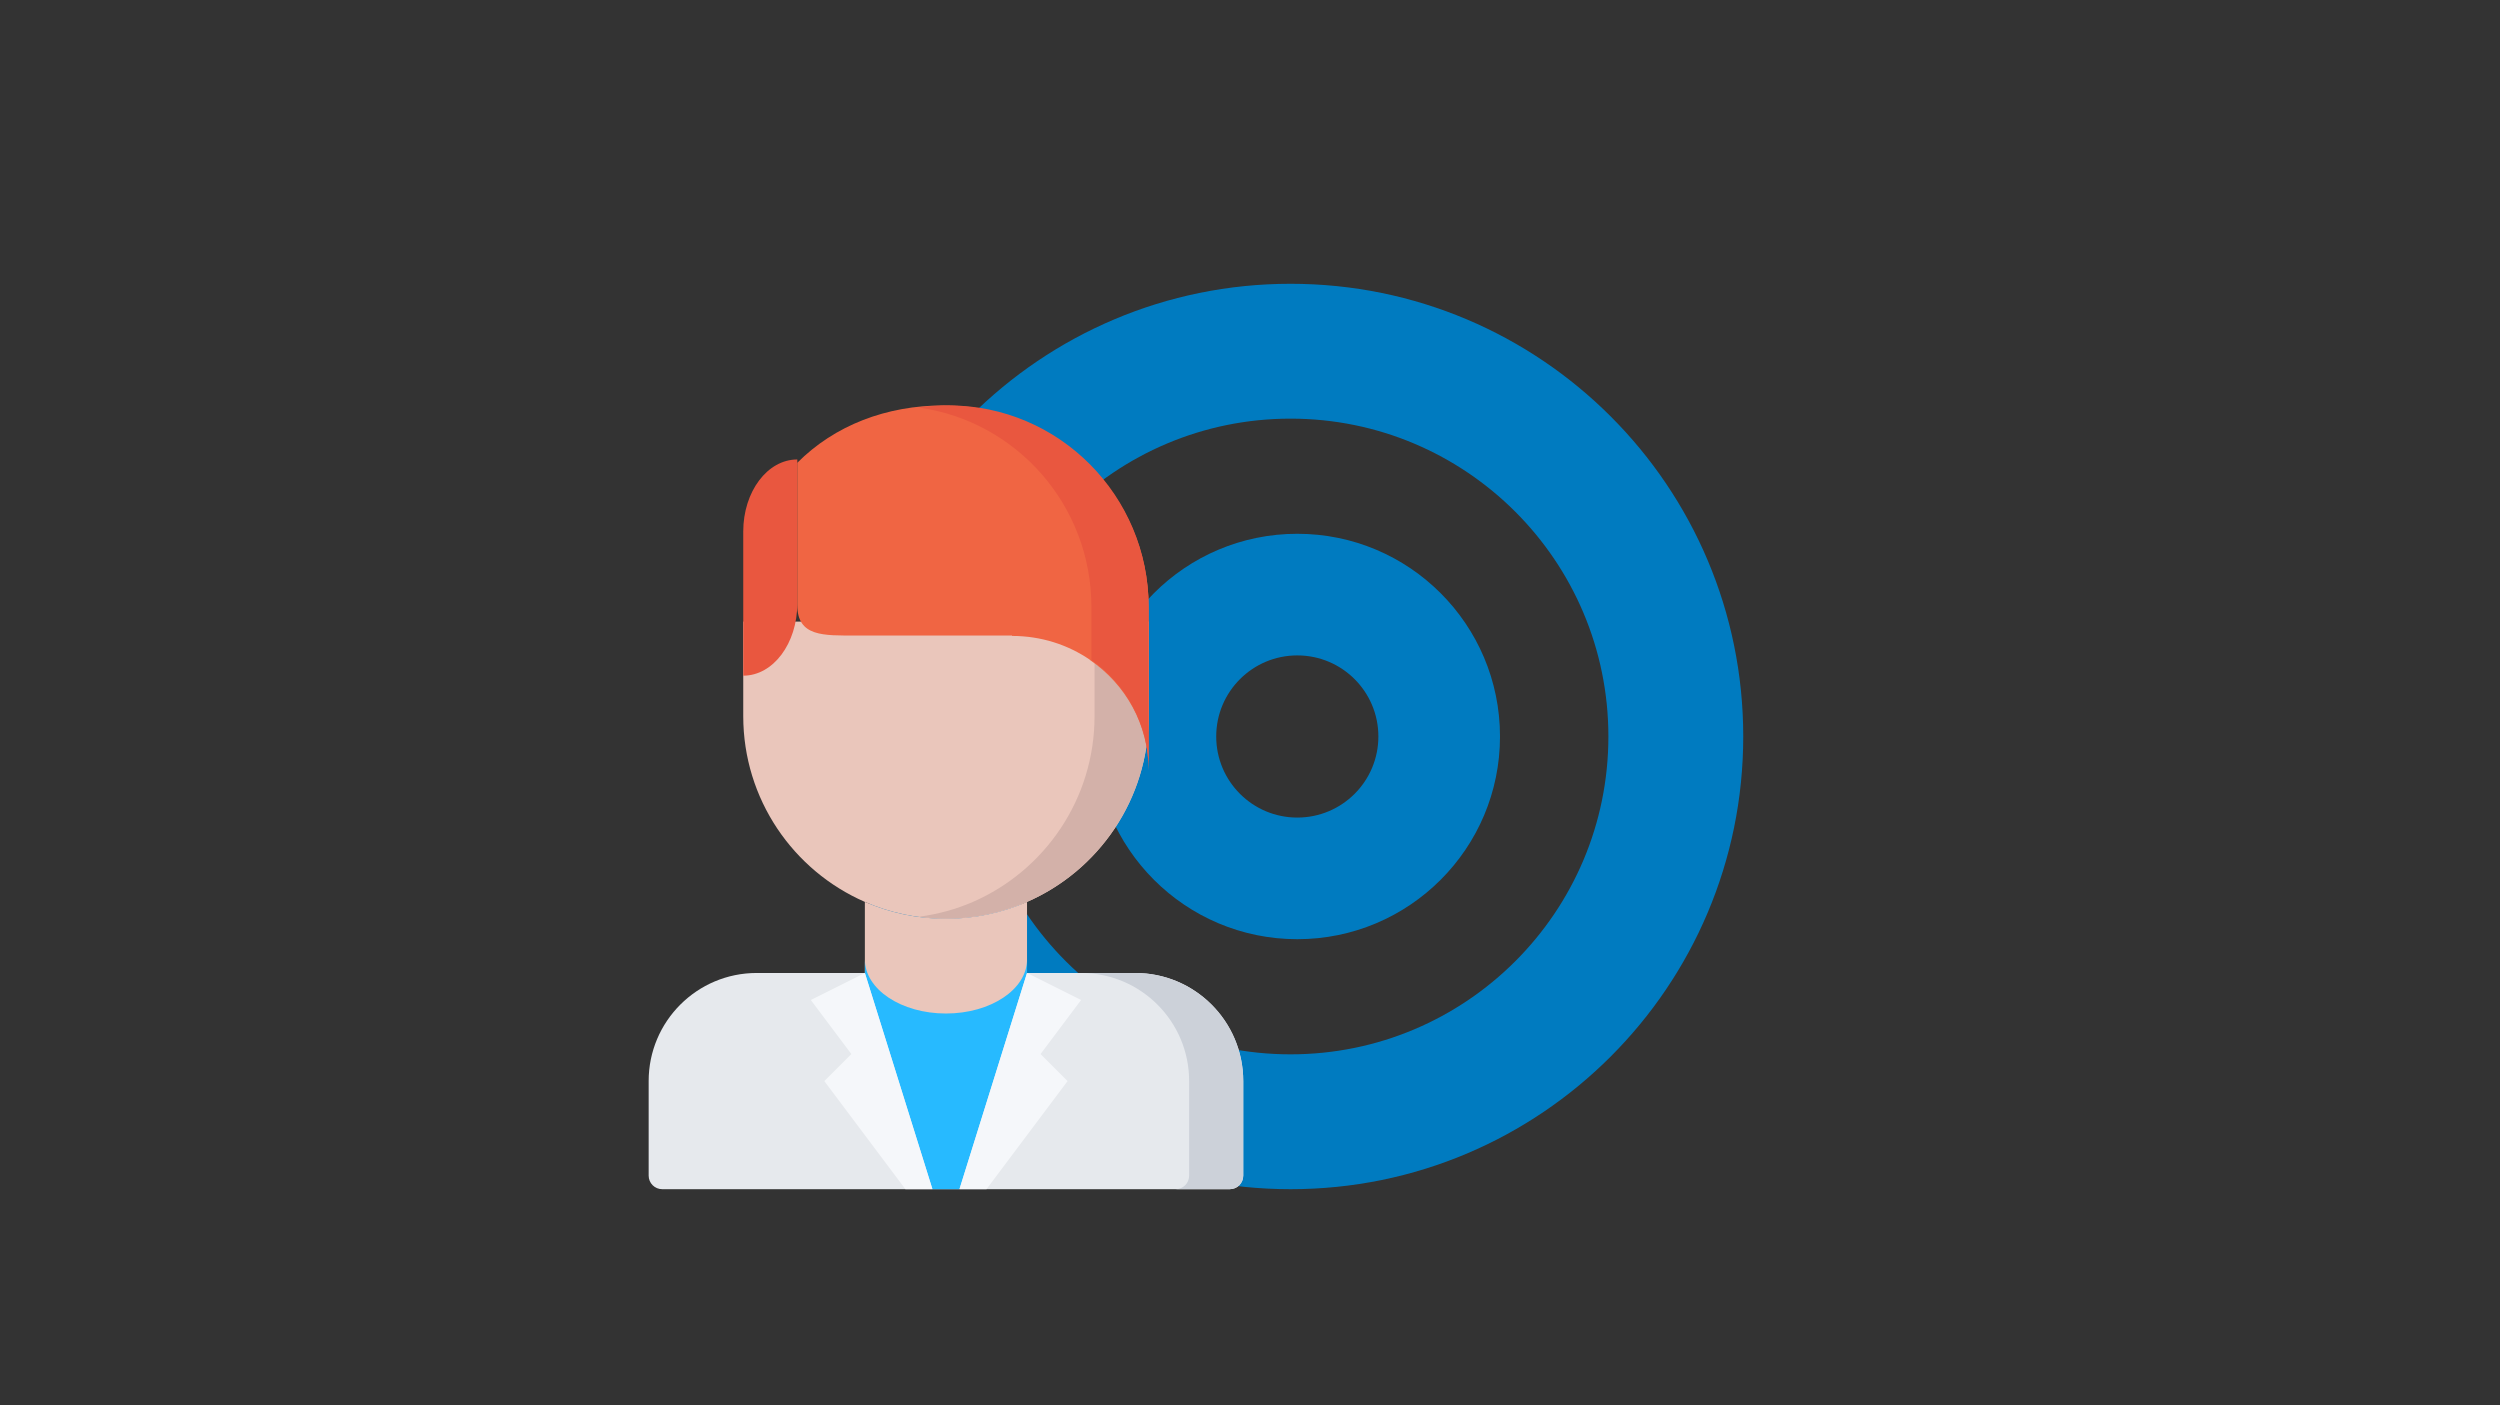
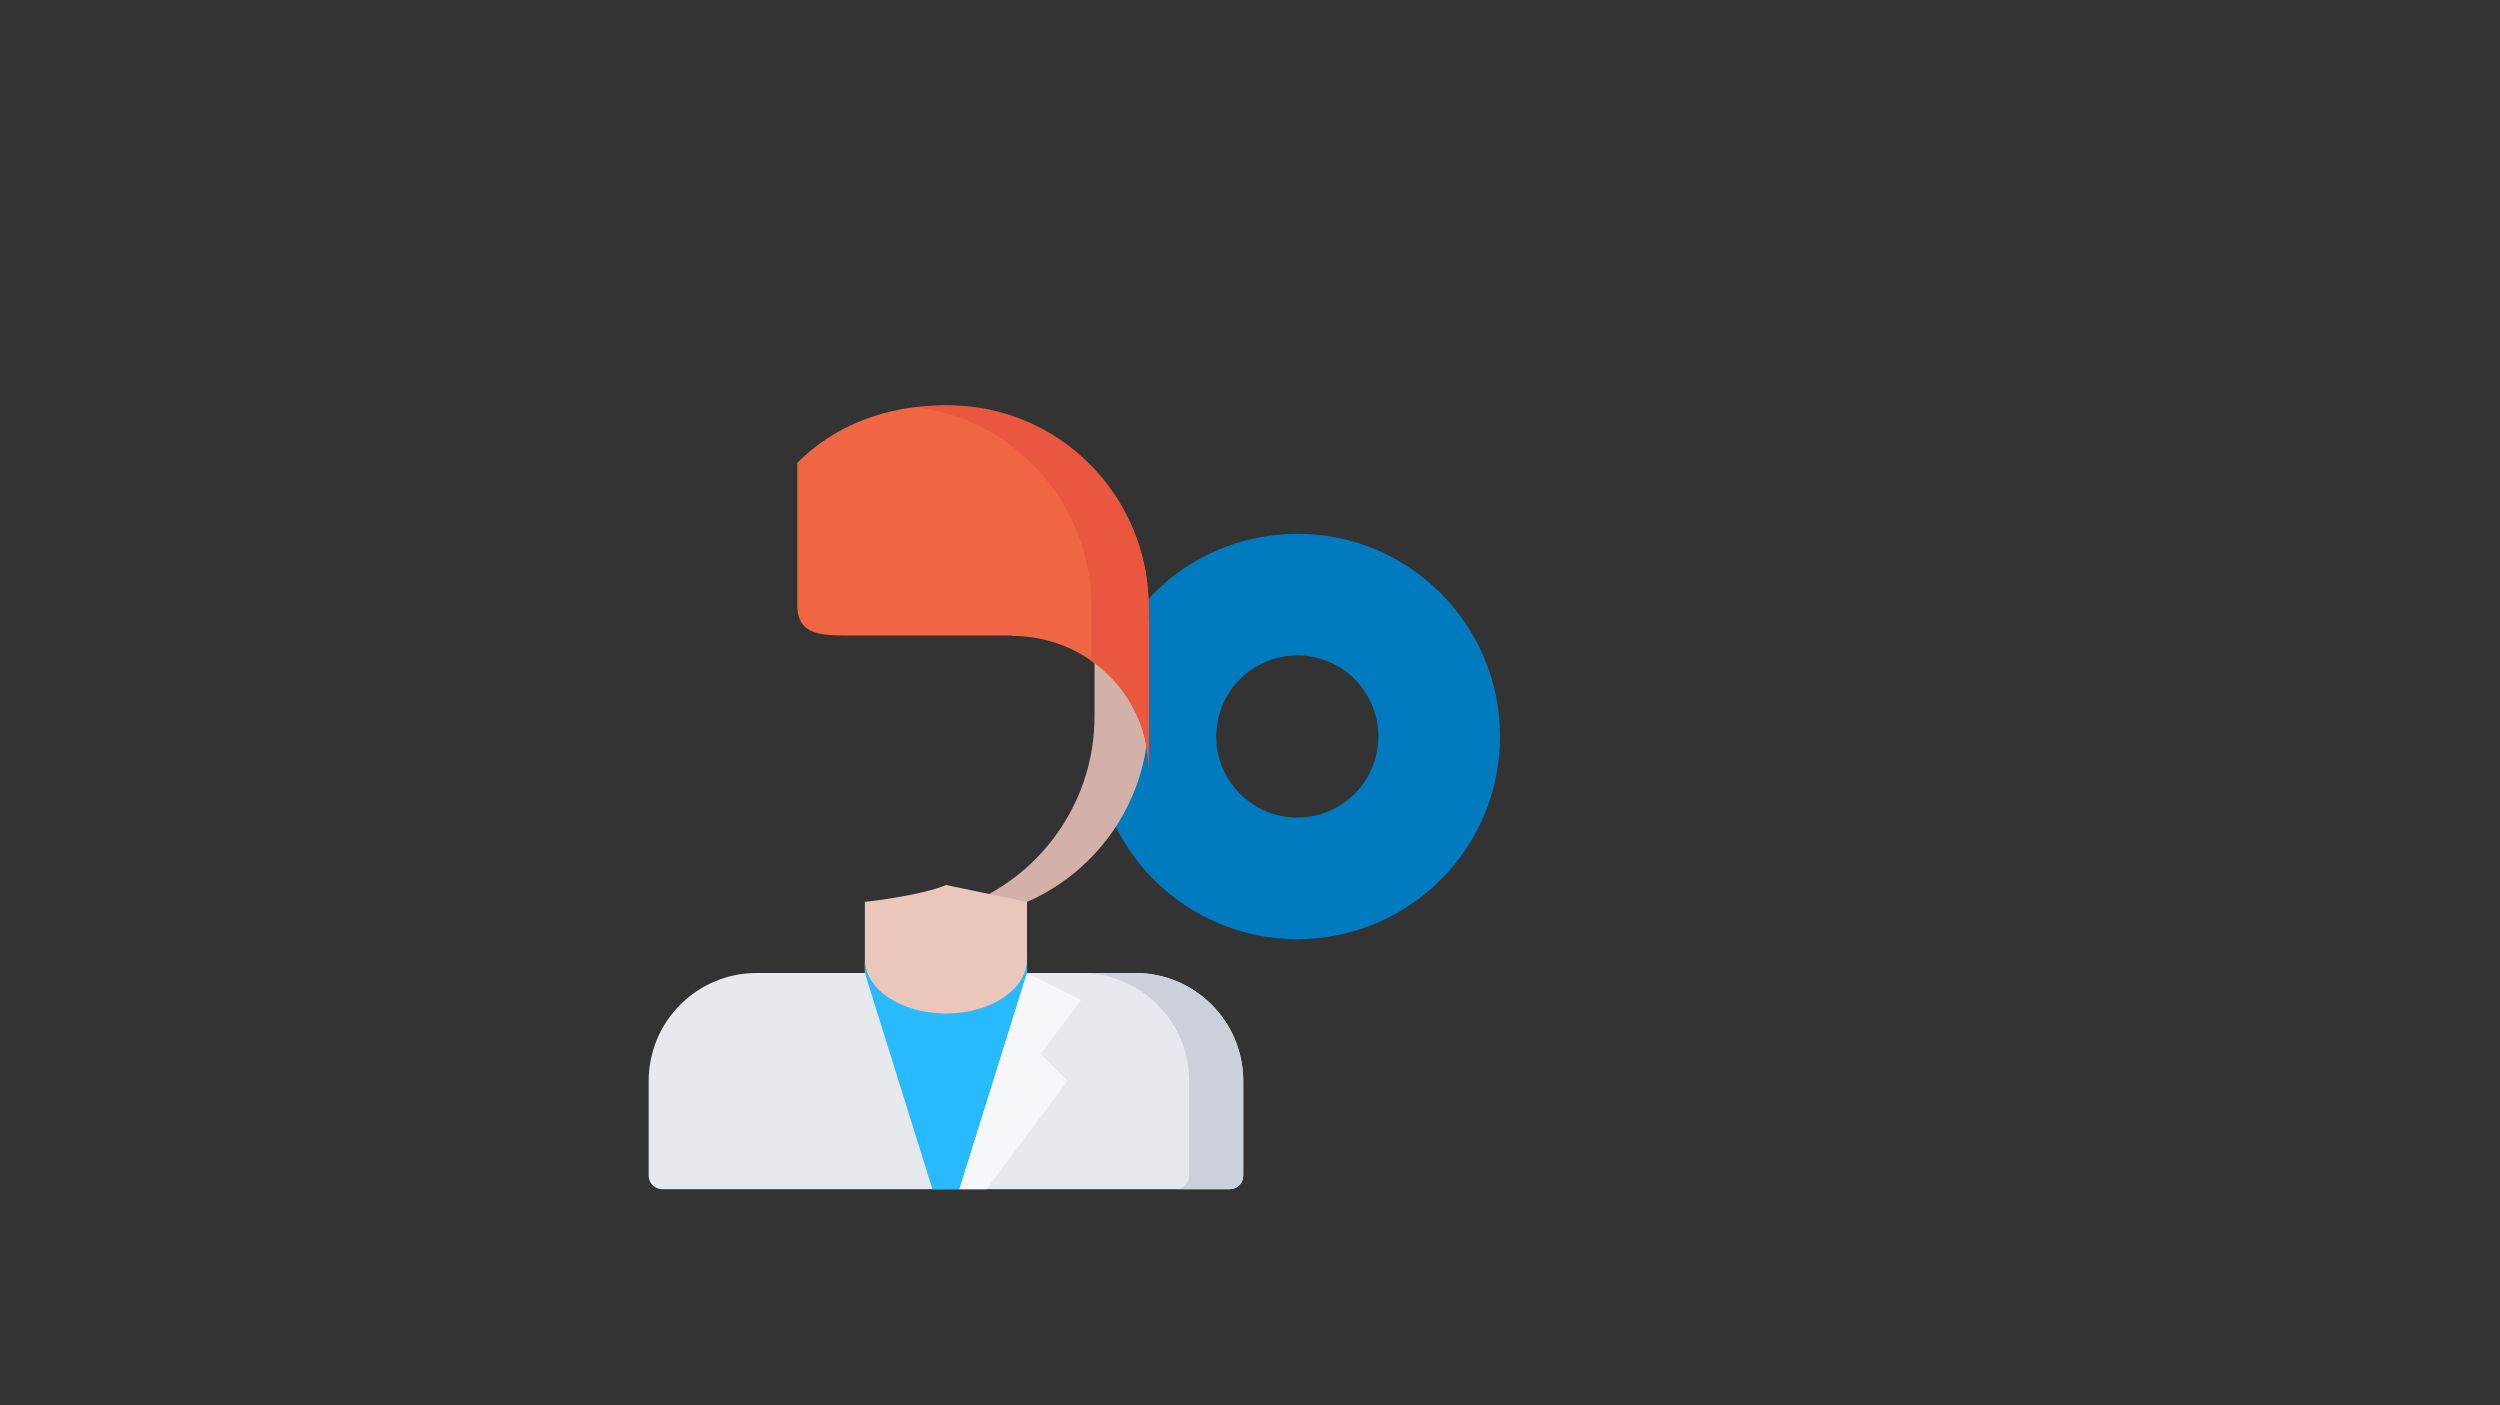
<svg xmlns="http://www.w3.org/2000/svg" height="104" viewBox="0 0 185 104" width="185">
  <rect x="0" y="0" width="185" height="104" fill="#333333" stroke="none" />
  <g fill="none" fill-rule="evenodd">
    <g fill="#007bc0" transform="translate(62 21)">
-       <path d="m33.5 0c18.502 0 33.5 14.998 33.5 33.5s-14.998 33.5-33.5 33.5-33.5-14.998-33.5-33.5 14.998-33.5 33.5-33.5zm0 9.979c-12.99 0-23.521 10.531-23.521 23.521s10.531 23.521 23.521 23.521 23.521-10.531 23.521-23.521-10.531-23.521-23.521-23.521z" />
      <path d="m34 18.5c8.284 0 15 6.716 15 15s-6.716 15-15 15-15-6.716-15-15 6.716-15 15-15zm0 9c-3.314 0-6 2.686-6 6s2.686 6 6 6 6-2.686 6-6-2.686-6-6-6z" />
    </g>
    <g fill-rule="nonzero">
      <g transform="translate(45 46)">
-         <path d="m40 0v6.99c0 6.15-3.7 11.44-9 13.75-1.84.8-3.87 1.25-6 1.25s-4.16-.45-6-1.25c-5.3-2.31-9-7.6-9-13.75v-6.99z" fill="#eac6bb" />
        <path d="m35.996 0v6.99c0 6.15-3.7 11.44-9 13.75-1.252.545-2.598.911-3.998 1.1.657.088 1.322.15 2.002.15 2.13 0 4.16-.45 6-1.25 5.3-2.31 9-7.6 9-13.75v-6.99z" fill="#d3b1a9" />
-         <path d="m31 20.74v13.25h-12v-13.25c1.84.8 3.87 1.25 6 1.25s4.16-.45 6-1.25z" fill="#eac6bb" />
+         <path d="m31 20.74v13.25h-12v-13.25s4.16-.45 6-1.25z" fill="#eac6bb" />
      </g>
      <g transform="translate(55 30)">
-         <path d="m0 9.333c0-2.951 1.787-5.333 4-5.333v10.667c0 2.951-1.787 5.333-4 5.333z" fill="#e9573f" />
        <path d="m30 14.912v12.088c0-3.382-1.719-6.363-4.333-8.152v-.014c-1.632-1.122-3.626-1.775-5.778-1.775v-.03h-11.556c-2.398 0-4.333.097-4.333-2.261v-10.521c2.759-2.769 6.587-4.246 10.833-4.246 8.378 0 15.167 6.675 15.167 14.912z" fill="#f06543" />
        <path d="m15.188 0c-.746 0-1.473.064-2.188.159 7.209 1.006 12.764 7.218 12.764 14.753v3.918c.001.001.003.001.004.003v.014c2.553 1.789 4.232 4.771 4.232 8.152v-12.088c0-8.237-6.63-14.912-14.812-14.912z" fill="#e9573f" />
      </g>
      <g transform="translate(45 65)">
        <path d="m47 15v7c0 .55-.44 1-1 1h-42c-.55 0-1-.45-1-1v-7c0-4.42 3.58-8 8-8h7 1.034l5.966 15 5.963-15h1.037 7c4.42 0 8 3.58 8 8z" fill="#e6e9ed" />
        <path d="m39 7h-4.004c4.42 0 8 3.58 8 8v7c0 .55-.44 1-1 1h4.004c.56 0 1-.45 1-1v-7c0-4.42-3.58-8-8-8z" fill="#ccd1d9" />
        <path d="m31 7-5 16h-2l-5-16v-1c0 2.21 2.69 4 6 4s6-1.79 6-4z" fill="#27baff" />
        <g fill="#f5f7fa">
-           <path d="m19 7 5 16h-2l-6-8 2-2-3-4z" />
          <path d="m26 23 5-16 4 2-3 4 2 2-6 8z" />
        </g>
      </g>
    </g>
  </g>
</svg>